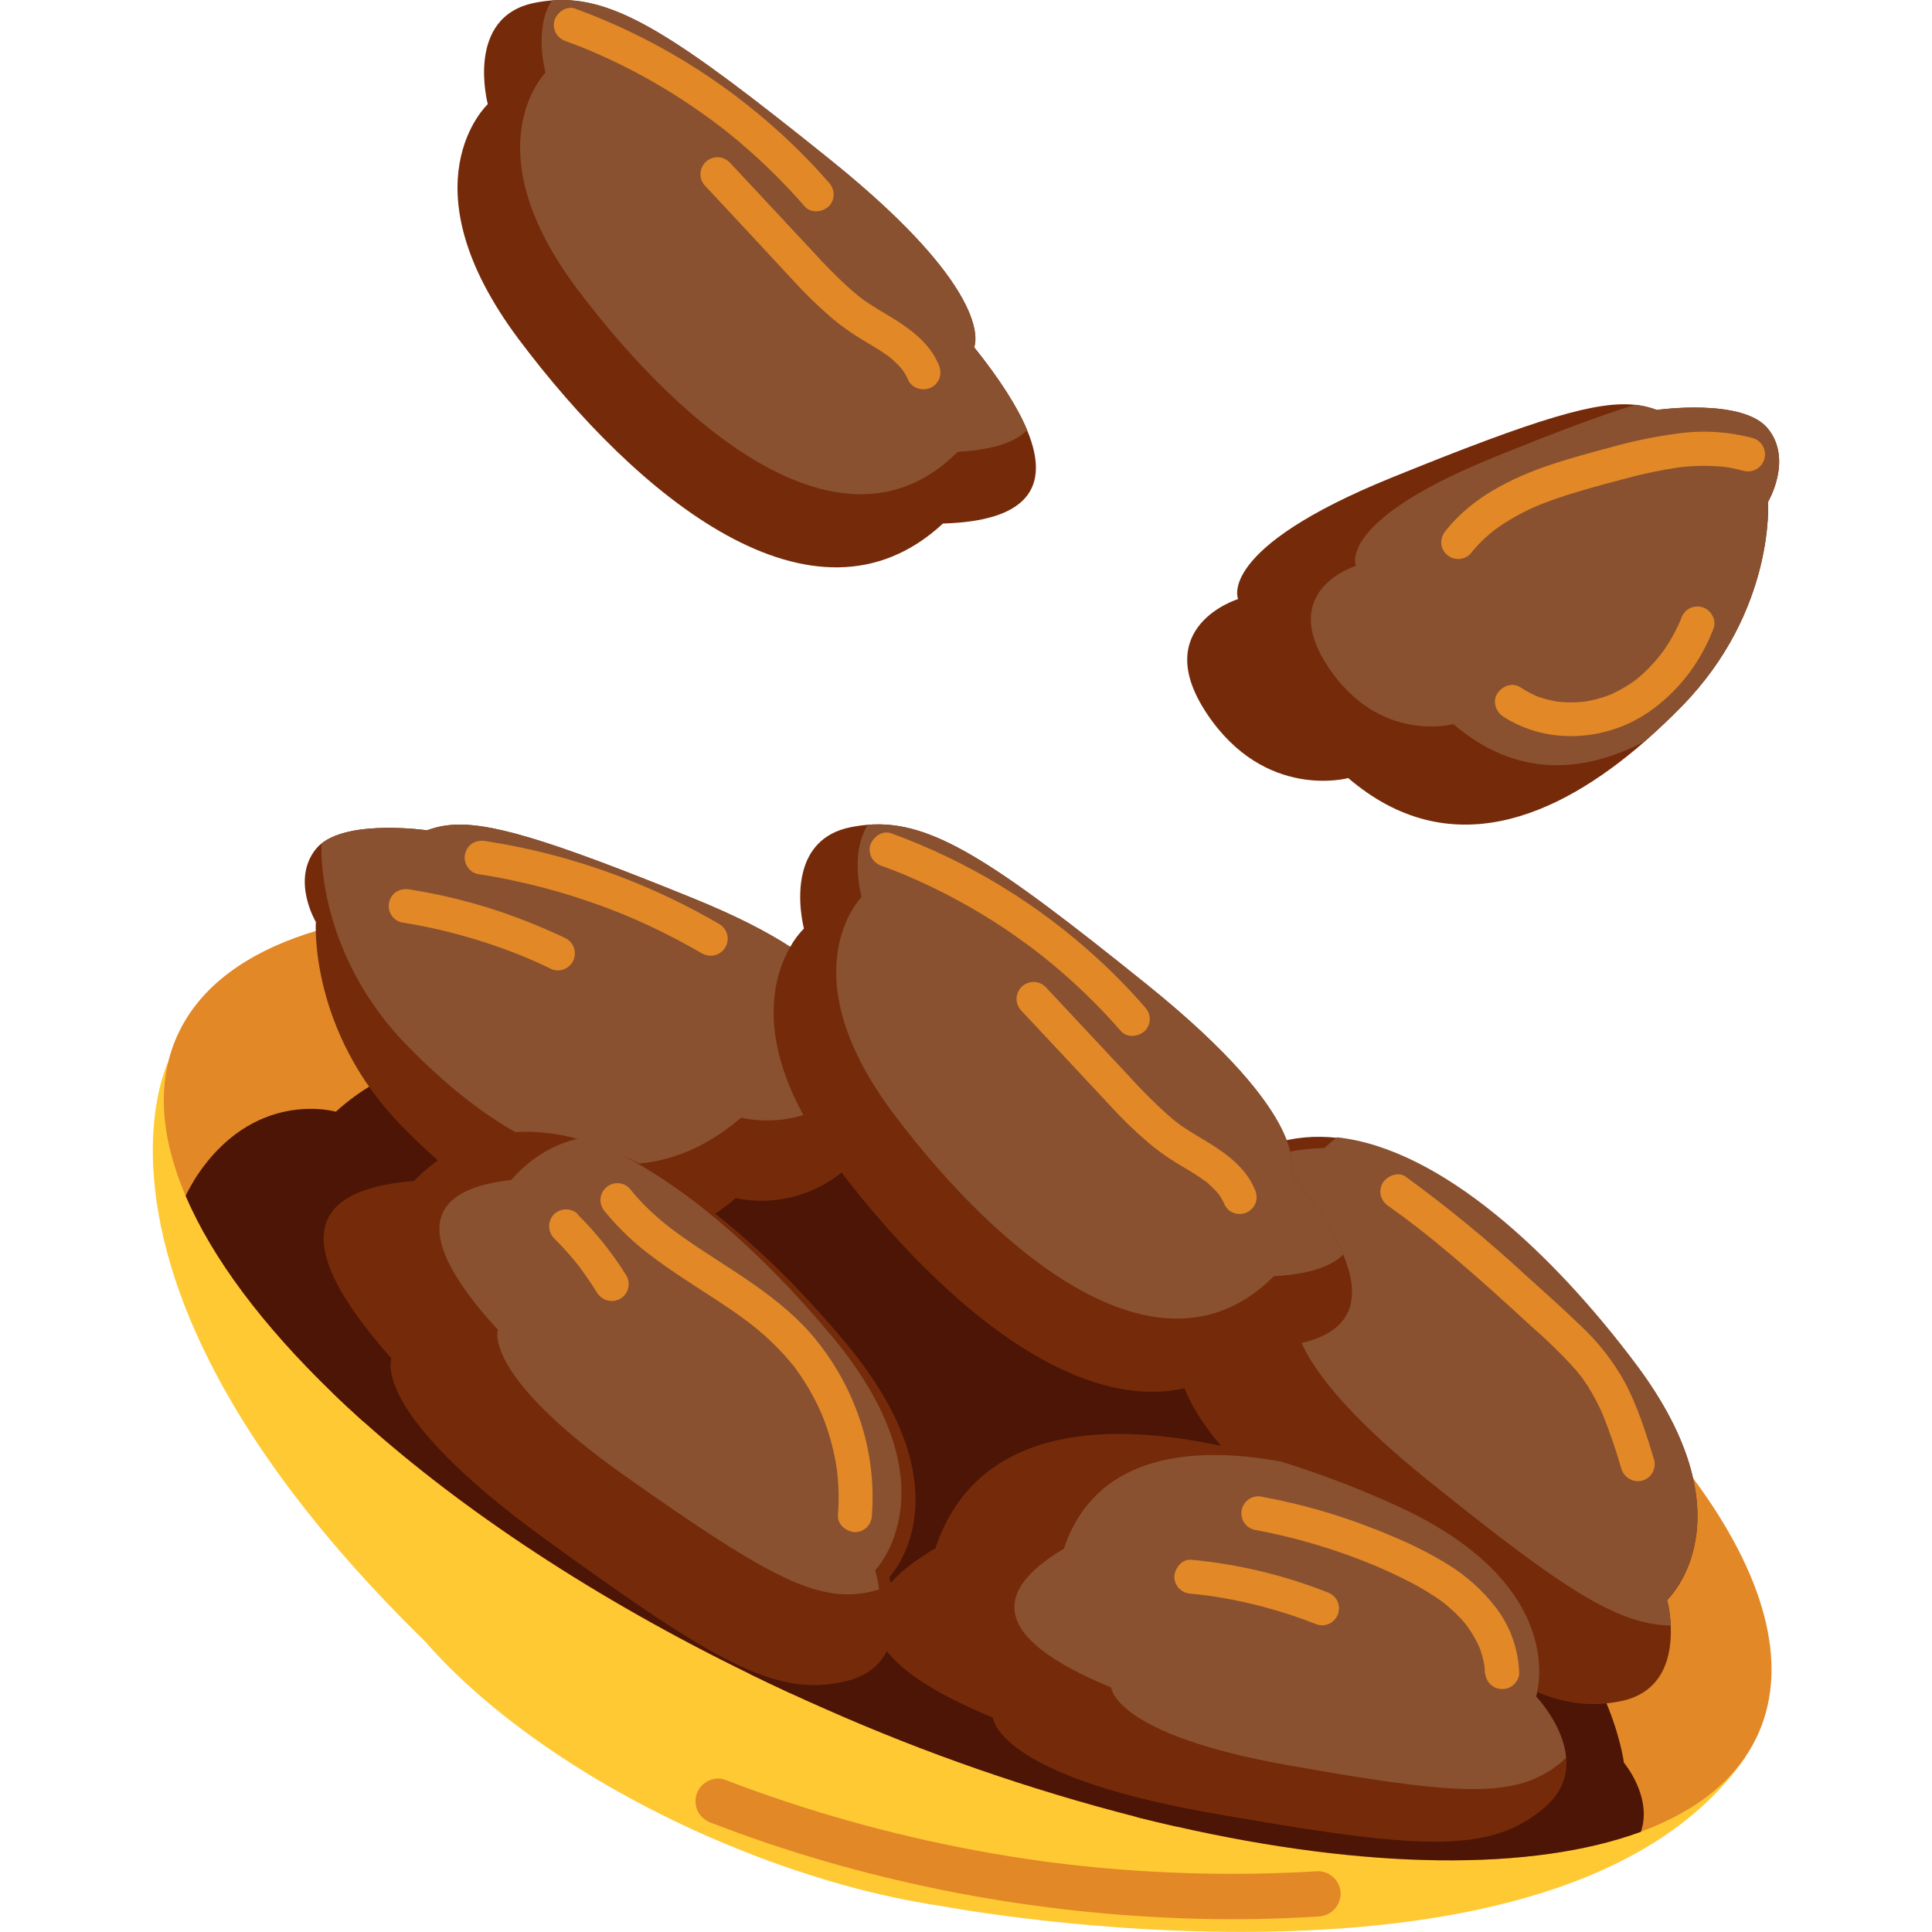
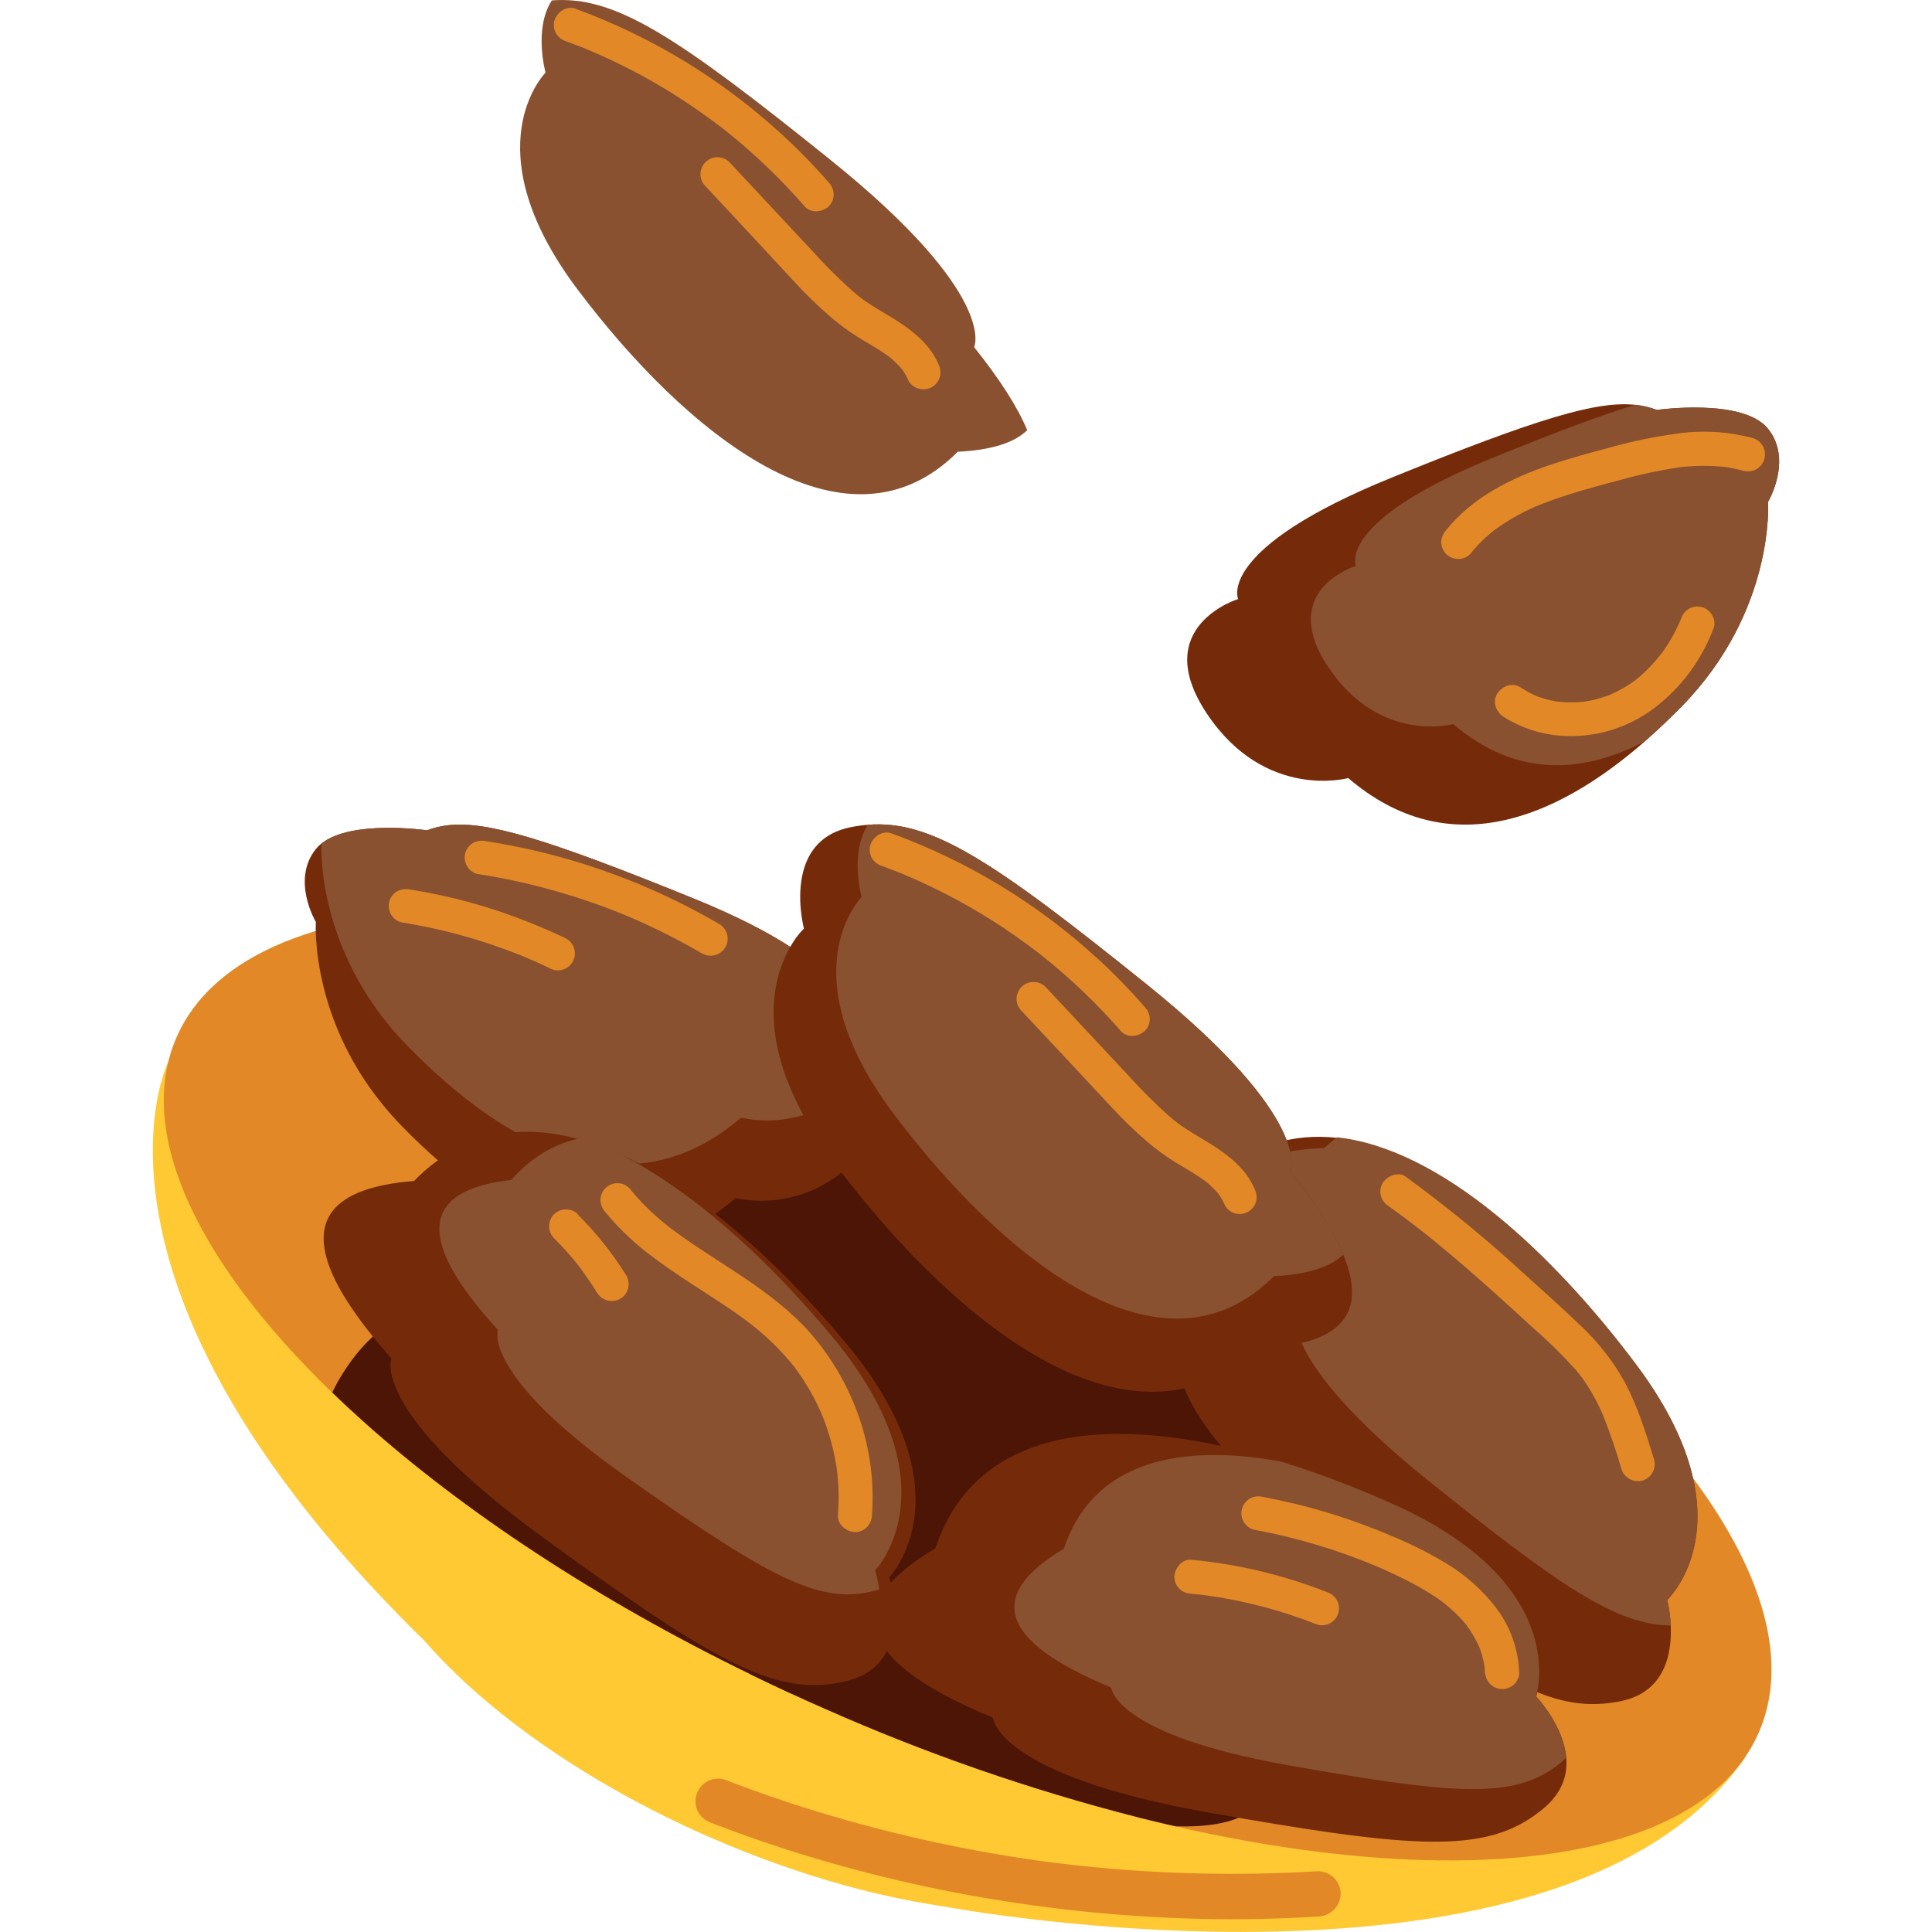
<svg xmlns="http://www.w3.org/2000/svg" width="60" height="60" viewBox="0 0 60 60" fill="none">
  <g clip-path="url(#clip0_7323_30436)">
    <path d="M6.303 41.864C7.528 44.433 9.643 47.497 13.203 50.978C15.107 53.163 18.205 55.367 21.985 57.032C22.43 57.225 22.873 57.409 23.311 57.579C24.131 57.899 24.951 58.176 25.747 58.412C26.91 58.759 28.096 59.024 29.297 59.205C29.297 59.205 48.508 62.831 54.209 54.566C54.209 54.566 51.676 53.423 47.763 51.666C34.561 45.736 5.666 32.794 5.226 32.971C5.226 32.971 3.612 36.218 6.303 41.864Z" fill="#FFC933" />
-     <path d="M16.117 10.546C19.75 15.386 25.266 19.986 29.284 16.259C31.85 16.184 32.657 15.182 31.898 13.361C31.596 12.633 31.042 11.772 30.251 10.783C30.251 10.783 31.025 9.185 25.798 4.974C21.002 1.114 19.102 -0.142 17.135 0.013C16.956 0.028 16.777 0.053 16.601 0.088C14.422 0.523 15.149 3.234 15.149 3.234C15.149 3.234 12.488 5.703 16.117 10.546Z" fill="#752B0A" />
    <path d="M17.938 8.991C21.254 13.399 26.244 17.546 29.744 14.03C30.791 13.978 31.502 13.75 31.901 13.359C31.597 12.63 31.043 11.77 30.253 10.781C30.253 10.781 31.026 9.182 25.8 4.972C21.003 1.114 19.101 -0.142 17.137 0.013C16.564 0.902 16.943 2.254 16.943 2.254C16.943 2.254 14.62 4.584 17.938 8.991Z" fill="#895130" />
    <path d="M37.481 22.163C39.288 24.874 41.871 24.164 41.871 24.164C44.995 26.838 48.341 25.413 51.072 23.033C51.472 22.681 51.86 22.316 52.231 21.936C55.134 18.968 54.909 15.585 54.909 15.585C54.909 15.585 55.684 14.285 54.909 13.318C54.135 12.351 51.457 12.732 51.457 12.732C51.243 12.653 51.021 12.6 50.795 12.574C49.609 12.441 47.79 12.976 43.228 14.829C37.741 17.055 38.451 18.604 38.451 18.604C38.451 18.604 35.674 19.453 37.481 22.163Z" fill="#752B0A" />
    <path d="M41.25 20.716C42.849 23.115 45.134 22.487 45.134 22.487C47.103 24.171 49.169 24.016 51.069 23.029C51.47 22.678 51.858 22.312 52.228 21.932C55.133 18.964 54.908 15.582 54.908 15.582C54.908 15.582 55.683 14.281 54.908 13.315C54.134 12.348 51.455 12.729 51.455 12.729C51.242 12.649 51.02 12.596 50.794 12.57C49.758 12.88 48.348 13.407 46.341 14.225C41.485 16.203 42.109 17.574 42.109 17.574C42.109 17.574 39.652 18.316 41.25 20.716Z" fill="#895130" />
    <path d="M5.764 37.138C6.594 39.079 8.161 41.167 10.319 43.252C10.624 43.548 10.944 43.843 11.273 44.14C14.379 46.923 18.503 49.663 23.303 52C23.717 52.201 24.134 52.399 24.559 52.595C24.91 52.757 25.266 52.916 25.626 53.074C28.756 54.462 31.996 55.586 35.313 56.435L35.424 56.465C35.79 56.556 36.151 56.642 36.509 56.722C42.423 58.069 47.588 58.129 50.949 56.89C52.728 56.234 54.002 55.212 54.615 53.818C56.544 49.439 51.356 42.71 42.434 37.134C39.886 35.55 37.227 34.15 34.477 32.946C20.915 26.978 7.933 26.644 5.488 32.202C4.856 33.635 4.988 35.323 5.764 37.138Z" fill="#E28827" />
    <path d="M19.102 36.919C20.909 34.059 23.492 34.809 23.492 34.809C26.612 31.997 29.958 33.494 32.696 36.005C33.096 36.372 33.483 36.761 33.855 37.162C36.758 40.295 36.533 43.861 36.533 43.861C36.533 43.861 37.308 45.232 36.533 46.254C35.759 47.276 33.08 46.865 33.08 46.865C32.868 46.949 32.645 47.004 32.419 47.031C31.232 47.171 29.413 46.606 24.852 44.652C19.365 42.302 20.074 40.667 20.074 40.667C20.074 40.667 17.292 39.784 19.102 36.919Z" fill="#4C1505" />
    <path d="M24.429 42.29C26.236 39.431 28.819 40.181 28.819 40.181C31.943 37.36 35.289 38.863 38.021 41.374C38.422 41.742 38.808 42.131 39.18 42.531C42.084 45.663 41.857 49.229 41.857 49.229C41.857 49.229 42.632 50.6 41.857 51.622C41.083 52.644 38.405 52.235 38.405 52.235C38.193 52.318 37.971 52.373 37.744 52.4C36.557 52.54 34.738 51.976 30.176 50.02C24.689 47.676 25.4 46.036 25.4 46.036C25.4 46.036 22.618 45.151 24.429 42.29Z" fill="#4C1505" />
    <path d="M22.597 50.445C22.597 50.445 22.344 51.031 23.3 51.994C23.714 52.196 24.131 52.392 24.555 52.589C24.907 52.751 25.262 52.911 25.623 53.069C28.753 54.456 31.993 55.581 35.309 56.429L35.421 56.459C35.786 56.55 36.147 56.636 36.506 56.717C37.357 56.745 38.564 56.659 39.043 56.029C39.818 55.007 39.043 53.636 39.043 53.636C39.043 53.636 39.257 50.389 36.747 47.364C36.63 47.222 36.505 47.079 36.373 46.937C36.002 46.536 35.615 46.149 35.214 45.779C32.615 43.391 29.458 41.912 26.465 44.21C26.315 44.328 26.163 44.452 26.013 44.588C25.277 44.422 24.508 44.487 23.81 44.773C23.107 45.054 22.332 45.604 21.662 46.64L21.625 46.697C19.821 49.56 22.597 50.445 22.597 50.445Z" fill="#4C1505" />
    <path d="M10.319 43.245C10.624 43.542 10.944 43.837 11.273 44.134C14.379 46.917 18.504 49.657 23.304 51.993C23.717 52.195 24.135 52.393 24.559 52.589L24.634 52.561C24.634 52.561 27.311 52.968 28.086 51.948C28.861 50.927 28.086 49.555 28.086 49.555C28.086 49.555 28.253 46.933 26.468 44.211C26.154 43.731 25.802 43.278 25.413 42.856C25.042 42.457 24.654 42.068 24.254 41.7C23.863 41.339 23.453 40.998 23.027 40.679C20.555 38.844 17.724 38.101 15.058 40.507C15.058 40.507 12.48 39.759 10.669 42.616C10.538 42.818 10.421 43.028 10.319 43.245Z" fill="#4C1505" />
-     <path d="M5.765 37.137C6.594 39.077 8.161 41.166 10.32 43.25C10.624 43.547 10.944 43.842 11.274 44.139C11.44 44.214 11.611 44.289 11.79 44.365C16.354 46.32 18.171 46.883 19.357 46.745C19.584 46.718 19.807 46.663 20.019 46.578C20.563 46.653 21.112 46.675 21.66 46.644C22.363 46.6 23.115 46.43 23.467 45.966C23.72 45.623 23.842 45.202 23.809 44.777C23.78 44.356 23.664 43.946 23.467 43.573C23.467 43.573 23.546 42.339 23.018 40.684C22.567 39.265 21.806 37.964 20.792 36.874C20.42 36.475 20.032 36.086 19.633 35.718C16.903 33.209 13.558 31.703 10.43 34.525C10.43 34.525 7.852 33.775 6.04 36.634C5.936 36.81 5.843 36.976 5.765 37.137ZM33.667 54.648C33.667 54.648 33.476 55.487 35.316 56.433L35.433 56.462C35.797 56.553 36.158 56.639 36.518 56.72C42.431 58.065 47.597 58.126 50.959 56.888C51.33 55.807 50.432 54.741 50.432 54.741C50.432 54.741 49.995 51.193 46.565 48.647C46.125 48.324 45.673 48.012 45.211 47.725C42.382 45.961 39.217 45.088 36.752 47.36C36.459 47.634 36.189 47.932 35.947 48.253C35.947 48.253 33.272 47.993 32.025 51.137C30.778 54.281 33.667 54.648 33.667 54.648Z" fill="#4C1505" />
    <path d="M9.809 28.632C9.809 28.632 9.584 32.012 12.488 34.981C12.858 35.361 13.246 35.729 13.646 36.078C16.377 38.456 19.723 39.883 22.847 37.209C23.419 37.327 24.011 37.317 24.578 37.18C25.146 37.043 25.677 36.782 26.133 36.417C26.562 36.076 26.933 35.668 27.231 35.209C28.074 33.944 27.92 33.087 27.517 32.532C27.054 31.897 26.262 31.657 26.262 31.657C26.262 31.657 26.663 30.784 24.54 29.407C23.837 28.948 22.853 28.436 21.486 27.883C16.923 26.03 15.107 25.496 13.92 25.628C13.694 25.653 13.472 25.706 13.259 25.787C13.259 25.787 10.907 25.446 9.978 26.2C9.916 26.249 9.86 26.305 9.81 26.366C9.034 27.334 9.809 28.632 9.809 28.632Z" fill="#752B0A" />
    <path d="M12.656 32.483C13.026 32.862 13.414 33.232 13.814 33.58C16.545 35.959 19.891 37.385 23.015 34.711C23.655 34.848 24.319 34.82 24.945 34.629C25.734 34.394 26.639 33.86 27.406 32.711C27.446 32.65 27.485 32.594 27.523 32.533C27.061 31.897 26.268 31.657 26.268 31.657C26.268 31.657 26.669 30.784 24.547 29.407C23.844 28.95 22.859 28.436 21.493 27.883C16.93 26.03 15.113 25.496 13.926 25.628C13.7 25.653 13.478 25.706 13.265 25.785C13.265 25.785 10.913 25.446 9.984 26.199C9.96 26.662 9.982 29.748 12.656 32.483Z" fill="#895130" />
    <path d="M17.863 0.268C19.05 0.701 20.191 1.251 21.271 1.908C22.349 2.566 23.36 3.328 24.291 4.182C24.8 4.649 25.283 5.144 25.737 5.666C25.833 5.767 25.888 5.899 25.891 6.038C25.891 6.178 25.835 6.311 25.737 6.41C25.538 6.593 25.185 6.633 24.99 6.41C24.268 5.58 23.474 4.816 22.617 4.125C22.563 4.082 22.511 4.04 22.457 3.999L22.376 3.936C22.331 3.899 22.43 3.978 22.424 3.973L22.378 3.938C22.261 3.852 22.153 3.767 22.039 3.685C21.82 3.525 21.596 3.368 21.369 3.216C20.912 2.911 20.443 2.627 19.963 2.364C19.416 2.066 18.854 1.795 18.28 1.553L18.407 1.606C18.137 1.489 17.866 1.387 17.586 1.285C17.456 1.244 17.344 1.158 17.271 1.042C17.201 0.919 17.182 0.773 17.218 0.635C17.3 0.382 17.59 0.167 17.867 0.268H17.863ZM22.668 5.051L25.24 7.807C25.62 8.229 26.021 8.631 26.443 9.011L26.602 9.143C26.625 9.164 26.651 9.183 26.675 9.202L26.723 9.242C26.779 9.286 26.708 9.231 26.692 9.217C26.803 9.307 26.921 9.389 27.043 9.463C27.278 9.619 27.53 9.759 27.771 9.909C28.318 10.251 28.88 10.683 29.137 11.296C29.203 11.421 29.222 11.565 29.19 11.703C29.152 11.835 29.066 11.947 28.948 12.018C28.887 12.053 28.819 12.076 28.75 12.085C28.68 12.094 28.609 12.089 28.541 12.071C28.474 12.055 28.411 12.026 28.355 11.985C28.3 11.944 28.253 11.892 28.219 11.833C28.171 11.716 28.11 11.606 28.038 11.502C28.026 11.485 27.966 11.405 28.022 11.478C28.078 11.55 28.005 11.458 27.992 11.444C27.95 11.393 27.905 11.345 27.858 11.3C27.818 11.26 27.777 11.221 27.735 11.182C27.689 11.134 27.638 11.092 27.582 11.056C27.575 11.056 27.68 11.129 27.633 11.096L27.587 11.062L27.513 11.009C27.452 10.967 27.39 10.926 27.327 10.883C27.087 10.731 26.839 10.591 26.598 10.438C26.329 10.267 26.072 10.078 25.828 9.872C25.402 9.507 25 9.116 24.623 8.7L23.368 7.347C22.886 6.83 22.403 6.313 21.921 5.795C21.869 5.747 21.828 5.689 21.799 5.624C21.77 5.559 21.755 5.489 21.754 5.418C21.753 5.348 21.766 5.277 21.793 5.212C21.819 5.146 21.859 5.087 21.909 5.037C21.959 4.987 22.019 4.947 22.084 4.921C22.15 4.894 22.221 4.881 22.291 4.883C22.362 4.884 22.432 4.9 22.497 4.929C22.561 4.958 22.619 4.999 22.668 5.051Z" fill="#E28827" />
    <path d="M35.024 39.556C35.327 40.285 35.88 41.145 36.672 42.134C36.672 42.134 35.897 43.733 41.125 47.943C45.92 51.811 47.824 53.063 49.787 52.909C49.967 52.894 50.145 52.869 50.322 52.834C51.722 52.555 51.922 51.334 51.886 50.497C51.875 50.224 51.838 49.953 51.775 49.687C51.775 49.687 54.437 47.219 50.806 42.378C48.252 38.974 44.766 35.69 41.523 35.336C40.156 35.186 38.828 35.559 37.638 36.664C35.072 36.736 34.266 37.739 35.024 39.556Z" fill="#752B0A" />
    <path d="M38.743 38.299C39.02 38.965 39.525 39.749 40.247 40.643C40.247 40.643 39.544 42.1 44.307 45.941C48.418 49.253 50.2 50.465 51.886 50.481C51.875 50.208 51.838 49.937 51.775 49.671C51.775 49.671 54.437 47.203 50.805 42.362C48.252 38.957 44.766 35.673 41.523 35.32C41.389 35.421 41.258 35.532 41.127 35.653C38.789 35.726 38.051 36.638 38.743 38.299Z" fill="#895130" />
    <path d="M24.947 34.626C25.238 35.157 25.568 35.666 25.933 36.149C26 36.237 26.067 36.326 26.135 36.414C29.768 41.156 35.158 45.521 39.101 41.861C41.667 41.786 42.475 40.785 41.716 38.963C41.413 38.234 40.858 37.374 40.069 36.385C40.069 36.385 40.843 34.786 35.616 30.576C30.82 26.713 28.916 25.459 26.953 25.614C26.774 25.629 26.595 25.654 26.419 25.689C25.512 25.87 25.107 26.447 24.946 27.058C24.72 27.913 24.967 28.836 24.967 28.836C24.801 29.004 24.659 29.195 24.545 29.402C24.062 30.235 23.511 31.987 24.947 34.626Z" fill="#752B0A" />
    <path d="M27.755 34.593C31.071 39 36.062 43.148 39.561 39.632C40.609 39.579 41.319 39.352 41.717 38.961C41.414 38.232 40.861 37.371 40.07 36.383C40.07 36.383 40.844 34.784 35.617 30.573C30.82 26.713 28.917 25.459 26.953 25.614C26.38 26.504 26.758 27.856 26.758 27.856C26.758 27.856 24.439 30.188 27.755 34.593Z" fill="#895130" />
    <path d="M27.68 25.879C30.059 26.745 32.244 28.074 34.107 29.789C34.617 30.256 35.1 30.752 35.553 31.274C35.649 31.374 35.705 31.507 35.708 31.645C35.707 31.785 35.652 31.919 35.553 32.018C35.354 32.201 35.001 32.241 34.807 32.018C34.084 31.189 33.288 30.425 32.43 29.736C32.377 29.693 32.324 29.651 32.27 29.61L32.189 29.547C32.144 29.51 32.243 29.589 32.237 29.584L32.191 29.549C32.08 29.463 31.966 29.378 31.852 29.296C31.633 29.135 31.41 28.98 31.183 28.827C30.725 28.522 30.254 28.238 29.771 27.975C29.224 27.677 28.662 27.406 28.087 27.164L28.215 27.217C27.945 27.1 27.674 26.998 27.395 26.896C27.264 26.855 27.152 26.769 27.079 26.653C27.009 26.53 26.99 26.384 27.027 26.247C27.11 25.994 27.399 25.778 27.676 25.879H27.68ZM32.484 30.663L35.062 33.421C35.442 33.842 35.843 34.243 36.265 34.623C36.316 34.668 36.368 34.712 36.42 34.756C36.444 34.777 36.47 34.795 36.494 34.815L36.544 34.854C36.597 34.899 36.527 34.845 36.511 34.83C36.622 34.919 36.74 35.002 36.862 35.076C37.097 35.231 37.347 35.371 37.589 35.522C38.137 35.863 38.697 36.297 38.955 36.908C39.022 37.033 39.041 37.177 39.009 37.315C38.971 37.447 38.884 37.56 38.765 37.63C38.705 37.666 38.637 37.688 38.567 37.697C38.498 37.706 38.427 37.702 38.359 37.683C38.293 37.666 38.231 37.635 38.177 37.594C38.123 37.552 38.078 37.5 38.045 37.44C37.996 37.324 37.935 37.213 37.863 37.11C37.851 37.092 37.79 37.014 37.847 37.085C37.903 37.157 37.83 37.067 37.817 37.051C37.775 37.001 37.731 36.953 37.684 36.907C37.644 36.867 37.603 36.829 37.56 36.79C37.514 36.742 37.464 36.699 37.408 36.663C37.4 36.663 37.506 36.735 37.458 36.703L37.413 36.669L37.339 36.617C37.277 36.573 37.215 36.532 37.152 36.491C36.917 36.338 36.664 36.198 36.423 36.045C36.154 35.873 35.897 35.684 35.653 35.479C35.227 35.114 34.825 34.722 34.448 34.307C34.03 33.86 33.611 33.41 33.194 32.963C32.705 32.444 32.22 31.926 31.738 31.408C31.686 31.359 31.645 31.301 31.616 31.236C31.587 31.172 31.572 31.102 31.57 31.031C31.569 30.96 31.582 30.89 31.609 30.824C31.636 30.759 31.675 30.699 31.726 30.649C31.776 30.599 31.835 30.559 31.901 30.533C31.967 30.507 32.037 30.494 32.108 30.495C32.179 30.497 32.248 30.512 32.313 30.541C32.378 30.57 32.436 30.612 32.484 30.663ZM54.157 14.626C53.947 14.567 53.734 14.522 53.518 14.493L53.658 14.511C53.105 14.446 52.547 14.453 51.997 14.534L52.136 14.515C51.544 14.604 50.956 14.729 50.379 14.889C49.801 15.042 49.224 15.197 48.656 15.377C48.33 15.483 48.008 15.598 47.692 15.729L47.818 15.675C47.383 15.855 46.968 16.079 46.578 16.343C46.534 16.374 46.492 16.403 46.447 16.436L46.378 16.487C46.295 16.549 46.467 16.415 46.392 16.476C46.317 16.537 46.213 16.622 46.127 16.701C45.958 16.857 45.801 17.026 45.658 17.207C45.585 17.28 45.491 17.331 45.389 17.351C45.286 17.371 45.18 17.361 45.084 17.321C44.988 17.281 44.905 17.213 44.847 17.127C44.789 17.04 44.758 16.938 44.758 16.834C44.766 16.696 44.821 16.564 44.913 16.462C45.722 15.449 46.928 14.849 48.13 14.441C48.764 14.227 49.411 14.055 50.056 13.882C50.738 13.692 51.432 13.551 52.134 13.459C52.906 13.355 53.691 13.405 54.443 13.607C54.574 13.648 54.684 13.738 54.75 13.858C54.815 13.979 54.832 14.12 54.795 14.252C54.759 14.384 54.672 14.497 54.554 14.567C54.436 14.636 54.295 14.657 54.161 14.625L54.157 14.626ZM53.223 19.499C53.042 19.977 52.799 20.429 52.5 20.844C52.179 21.284 51.796 21.673 51.361 22C50.521 22.632 49.478 22.933 48.431 22.846C47.812 22.795 47.214 22.594 46.691 22.26C46.456 22.108 46.339 21.785 46.501 21.538C46.663 21.291 46.977 21.186 47.223 21.348C47.377 21.45 47.54 21.538 47.709 21.611L47.578 21.564C47.85 21.678 48.135 21.757 48.428 21.798L48.288 21.779C48.62 21.824 48.956 21.824 49.288 21.779L49.148 21.799C49.47 21.754 49.785 21.668 50.086 21.543L49.958 21.596C50.17 21.505 50.375 21.397 50.57 21.273C50.618 21.243 50.667 21.21 50.714 21.176C50.736 21.16 50.758 21.145 50.778 21.129C50.798 21.113 50.885 21.048 50.811 21.106C50.737 21.163 50.811 21.106 50.832 21.088L50.893 21.037C50.942 20.997 50.989 20.956 51.035 20.912C51.203 20.757 51.36 20.59 51.504 20.413C51.521 20.393 51.538 20.371 51.555 20.35C51.611 20.279 51.485 20.444 51.539 20.372C51.578 20.322 51.615 20.27 51.656 20.218C51.721 20.126 51.783 20.032 51.841 19.936C51.981 19.707 52.103 19.468 52.207 19.22C52.189 19.264 52.172 19.305 52.154 19.347C52.172 19.306 52.188 19.264 52.205 19.221C52.245 19.09 52.331 18.978 52.447 18.906C52.571 18.836 52.717 18.817 52.854 18.853C52.986 18.89 53.099 18.978 53.169 19.097C53.206 19.157 53.23 19.224 53.239 19.294C53.248 19.364 53.243 19.435 53.223 19.503V19.499ZM21.797 29.608C21.041 29.167 20.259 28.776 19.453 28.436L19.579 28.488C18.394 27.989 17.164 27.604 15.906 27.339C15.546 27.262 15.181 27.197 14.818 27.141C14.685 27.105 14.572 27.017 14.503 26.898C14.433 26.777 14.413 26.633 14.449 26.498C14.484 26.363 14.572 26.247 14.693 26.176C14.818 26.112 14.962 26.094 15.099 26.124C17.097 26.433 19.038 27.036 20.859 27.912C21.363 28.153 21.856 28.415 22.338 28.697C22.398 28.732 22.45 28.779 22.492 28.834C22.534 28.889 22.564 28.952 22.582 29.019C22.599 29.086 22.603 29.156 22.594 29.225C22.584 29.294 22.561 29.36 22.526 29.419C22.491 29.479 22.445 29.532 22.389 29.573C22.334 29.615 22.271 29.646 22.204 29.663C22.137 29.681 22.067 29.685 21.998 29.675C21.93 29.666 21.863 29.643 21.804 29.608H21.797ZM17.04 30.053C16.795 29.936 16.548 29.824 16.297 29.72L16.424 29.773C15.152 29.239 13.821 28.86 12.459 28.643C12.393 28.625 12.331 28.595 12.277 28.553C12.223 28.512 12.178 28.46 12.144 28.401C12.074 28.28 12.054 28.136 12.09 28C12.125 27.865 12.213 27.749 12.334 27.679C12.459 27.615 12.603 27.596 12.74 27.626C14.016 27.827 15.265 28.172 16.463 28.655C16.838 28.806 17.208 28.968 17.573 29.141C17.636 29.175 17.692 29.22 17.736 29.276C17.781 29.331 17.814 29.395 17.833 29.464C17.853 29.532 17.858 29.604 17.849 29.674C17.84 29.745 17.817 29.813 17.781 29.875C17.745 29.936 17.697 29.989 17.64 30.032C17.583 30.074 17.518 30.105 17.448 30.122C17.379 30.138 17.308 30.141 17.237 30.129C17.167 30.117 17.1 30.091 17.04 30.053Z" fill="#E28827" />
    <path d="M10.383 39.7C10.722 40.412 11.32 41.244 12.156 42.188C12.156 42.188 11.461 43.822 16.892 47.768C21.873 51.392 23.836 52.549 25.79 52.3C25.968 52.276 26.145 52.242 26.319 52.198C27.826 51.818 27.858 50.397 27.742 49.577C27.714 49.377 27.672 49.178 27.615 48.983C27.615 48.983 30.152 46.386 26.288 41.732C24.075 39.069 21.249 36.517 18.526 35.552C16.484 34.832 14.494 34.999 12.856 36.677C10.291 36.878 9.536 37.917 10.383 39.7Z" fill="#752B0A" />
    <path d="M13.951 39.248C14.246 39.841 14.755 40.525 15.463 41.3C15.463 41.3 14.945 42.691 19.469 45.879C23.62 48.803 25.249 49.732 26.829 49.473C26.973 49.449 27.117 49.416 27.258 49.375L27.303 49.36C27.276 49.159 27.233 48.961 27.177 48.767C27.177 48.767 29.714 46.169 25.848 41.514C23.636 38.852 20.809 36.3 18.086 35.336C17.287 35.485 16.537 35.898 15.875 36.646C13.797 36.877 13.213 37.77 13.951 39.248Z" fill="#895130" />
    <path d="M26.023 47.053C26.061 46.556 26.047 46.056 25.98 45.562C25.986 45.61 25.994 45.657 26 45.703C25.913 45.068 25.743 44.448 25.495 43.857L25.547 43.983C25.424 43.689 25.28 43.403 25.119 43.127C25.038 42.989 24.952 42.855 24.863 42.723C24.82 42.66 24.778 42.598 24.733 42.538C24.711 42.507 24.689 42.478 24.668 42.447C24.646 42.417 24.645 42.417 24.634 42.401C24.578 42.33 24.694 42.48 24.655 42.431C24.264 41.947 23.819 41.51 23.328 41.129C23.314 41.117 23.299 41.107 23.286 41.095C23.403 41.19 23.355 41.148 23.328 41.128L23.241 41.061L23.044 40.916C22.919 40.824 22.793 40.736 22.665 40.648C22.412 40.476 22.155 40.31 21.898 40.143C21.383 39.809 20.866 39.478 20.375 39.112C19.789 38.693 19.26 38.2 18.801 37.645C18.706 37.544 18.651 37.411 18.646 37.272C18.647 37.133 18.703 36.999 18.801 36.9C18.9 36.801 19.033 36.745 19.172 36.745C19.242 36.744 19.311 36.757 19.375 36.784C19.439 36.81 19.497 36.85 19.545 36.9C19.804 37.223 20.091 37.522 20.404 37.794C20.478 37.858 20.554 37.924 20.629 37.985L20.756 38.087L20.819 38.137C20.893 38.194 20.719 38.06 20.799 38.121C20.965 38.246 21.133 38.369 21.302 38.487C21.99 38.967 22.708 39.397 23.399 39.88C24.119 40.385 24.806 40.941 25.359 41.63C25.948 42.362 26.402 43.191 26.702 44.081C27.025 45.038 27.153 46.049 27.079 47.056C27.076 47.195 27.02 47.327 26.924 47.428C26.825 47.526 26.692 47.581 26.552 47.582C26.284 47.568 26.001 47.348 26.023 47.053ZM17.944 37.72C18.519 38.29 19.025 38.926 19.453 39.614C19.522 39.735 19.541 39.878 19.506 40.014C19.47 40.149 19.383 40.264 19.263 40.336C19.141 40.403 18.998 40.421 18.863 40.386C18.729 40.35 18.613 40.264 18.541 40.145C18.442 39.983 18.339 39.827 18.232 39.676L18.067 39.441C18.039 39.403 18.011 39.366 17.982 39.324C17.953 39.282 18.05 39.41 18.006 39.357L17.959 39.295C17.724 39.001 17.473 38.72 17.206 38.455C17.108 38.355 17.054 38.221 17.054 38.081C17.054 37.942 17.108 37.808 17.206 37.708C17.306 37.612 17.44 37.559 17.578 37.559C17.717 37.559 17.85 37.612 17.95 37.708L17.944 37.72ZM43.657 36.544C44.942 37.48 46.173 38.489 47.343 39.567C47.916 40.084 48.492 40.597 49.048 41.132C49.616 41.654 50.096 42.265 50.468 42.941C50.866 43.696 51.121 44.517 51.371 45.332C51.407 45.467 51.388 45.611 51.32 45.733C51.251 45.854 51.137 45.944 51.003 45.983C50.868 46.017 50.725 45.998 50.604 45.929C50.482 45.86 50.392 45.747 50.353 45.614C50.187 45.035 49.991 44.466 49.767 43.907C49.784 43.951 49.802 43.992 49.821 44.034C49.705 43.758 49.572 43.49 49.422 43.231C49.347 43.102 49.266 42.977 49.181 42.855C49.161 42.823 49.139 42.794 49.116 42.765C49.094 42.736 49.03 42.648 49.081 42.717C49.133 42.786 49.059 42.689 49.042 42.671C49.026 42.654 48.99 42.604 48.962 42.571C48.549 42.109 48.108 41.674 47.641 41.267C46.703 40.404 45.754 39.54 44.767 38.725C44.491 38.491 44.21 38.272 43.927 38.051C43.904 38.034 43.847 37.993 43.955 38.074L43.903 38.034L43.796 37.953L43.571 37.783C43.425 37.675 43.278 37.567 43.129 37.461C43.013 37.389 42.927 37.277 42.887 37.146C42.868 37.078 42.863 37.007 42.872 36.937C42.881 36.867 42.904 36.8 42.939 36.739C43.084 36.513 43.422 36.375 43.662 36.544H43.657Z" fill="#E28827" />
    <path d="M28.153 51.882C28.77 52.375 29.669 52.861 30.836 53.344C30.836 53.344 30.926 55.117 37.535 56.291C43.6 57.367 45.873 57.551 47.52 56.471C47.67 56.372 47.814 56.264 47.951 56.149C48.526 55.663 48.685 55.111 48.641 54.591C48.559 53.578 47.71 52.69 47.71 52.69C47.71 52.69 48.853 49.245 43.341 46.75C42.185 46.225 40.998 45.773 39.785 45.395C35.14 43.969 30.421 43.958 29.05 48.084C26.836 49.387 26.612 50.65 28.153 51.882Z" fill="#752B0A" />
    <path d="M32.312 51.211C32.817 51.614 33.554 52.013 34.51 52.407C34.51 52.407 34.583 53.858 39.993 54.819C44.957 55.701 46.819 55.854 48.165 54.967C48.288 54.885 48.405 54.797 48.517 54.702C48.558 54.665 48.597 54.626 48.634 54.584C48.552 53.571 47.703 52.684 47.703 52.684C47.703 52.684 48.846 49.238 43.334 46.743C42.178 46.218 40.991 45.766 39.778 45.389C36.721 44.834 33.96 45.328 33.04 48.096C31.236 49.17 31.055 50.205 32.312 51.211Z" fill="#895130" />
    <path d="M46.115 51.977C46.113 51.872 46.106 51.767 46.092 51.663C46.098 51.711 46.105 51.758 46.111 51.804C46.075 51.55 46.007 51.301 45.907 51.064C45.925 51.108 45.942 51.149 45.96 51.191C45.848 50.936 45.708 50.695 45.543 50.471C45.494 50.402 45.57 50.505 45.572 50.509C45.563 50.494 45.549 50.478 45.537 50.463L45.483 50.398C45.433 50.339 45.382 50.28 45.33 50.226C45.23 50.122 45.123 50.021 45.014 49.926C44.962 49.881 44.908 49.835 44.851 49.79L44.816 49.762C44.925 49.852 44.876 49.808 44.851 49.789L44.754 49.717C44.637 49.631 44.513 49.549 44.387 49.472C44.133 49.312 43.869 49.169 43.6 49.036C43.283 48.877 42.962 48.732 42.637 48.595L42.763 48.648C41.534 48.13 40.252 47.747 38.939 47.505C38.806 47.469 38.693 47.382 38.624 47.263C38.571 47.172 38.546 47.068 38.553 46.963C38.559 46.858 38.597 46.758 38.661 46.674C38.725 46.591 38.813 46.529 38.912 46.496C39.012 46.463 39.119 46.46 39.221 46.488C40.589 46.743 41.925 47.148 43.205 47.696C43.8 47.938 44.375 48.227 44.925 48.56C45.512 48.913 46.029 49.373 46.449 49.915C46.905 50.507 47.162 51.229 47.181 51.976C47.169 52.107 47.108 52.229 47.01 52.318C46.913 52.407 46.786 52.456 46.654 52.456C46.522 52.456 46.395 52.407 46.297 52.318C46.2 52.229 46.139 52.107 46.126 51.976L46.115 51.977ZM40.915 50.455C39.789 50.009 38.614 49.701 37.413 49.538L37.553 49.558C37.368 49.533 37.183 49.513 36.996 49.495C36.858 49.49 36.726 49.435 36.625 49.34C36.527 49.241 36.471 49.107 36.47 48.968C36.482 48.704 36.705 48.411 36.996 48.44C38.436 48.573 39.85 48.91 41.196 49.439C41.327 49.479 41.439 49.566 41.512 49.681C41.582 49.802 41.601 49.946 41.566 50.082C41.53 50.217 41.443 50.333 41.322 50.403C41.261 50.439 41.194 50.462 41.124 50.471C41.054 50.48 40.983 50.474 40.915 50.455ZM40.934 59.519C39.698 59.597 38.46 59.621 37.219 59.59C35.978 59.558 34.744 59.478 33.516 59.348C32.234 59.212 30.958 59.022 29.687 58.78C28.471 58.545 27.265 58.262 26.07 57.93C24.875 57.598 23.703 57.217 22.554 56.786L22.116 56.62C21.941 56.566 21.792 56.451 21.694 56.297C21.601 56.132 21.575 55.937 21.624 55.754C21.672 55.577 21.788 55.426 21.947 55.333C22.028 55.285 22.118 55.254 22.211 55.241C22.304 55.229 22.399 55.236 22.49 55.262C23.748 55.747 25.028 56.173 26.329 56.539C27.63 56.906 28.942 57.213 30.267 57.46C31.018 57.601 31.773 57.722 32.53 57.824L32.344 57.798C34.558 58.095 36.791 58.225 39.024 58.187C39.66 58.175 40.297 58.151 40.933 58.112C41.119 58.113 41.297 58.188 41.428 58.319C41.56 58.451 41.634 58.629 41.636 58.815C41.632 59 41.557 59.177 41.426 59.308C41.295 59.439 41.118 59.515 40.933 59.518L40.934 59.519Z" fill="#E28827" />
  </g>
  <defs>
    <clipPath id="clip0_7323_30436">
      <rect width="60" height="60" fill="white" />
    </clipPath>
  </defs>
</svg>